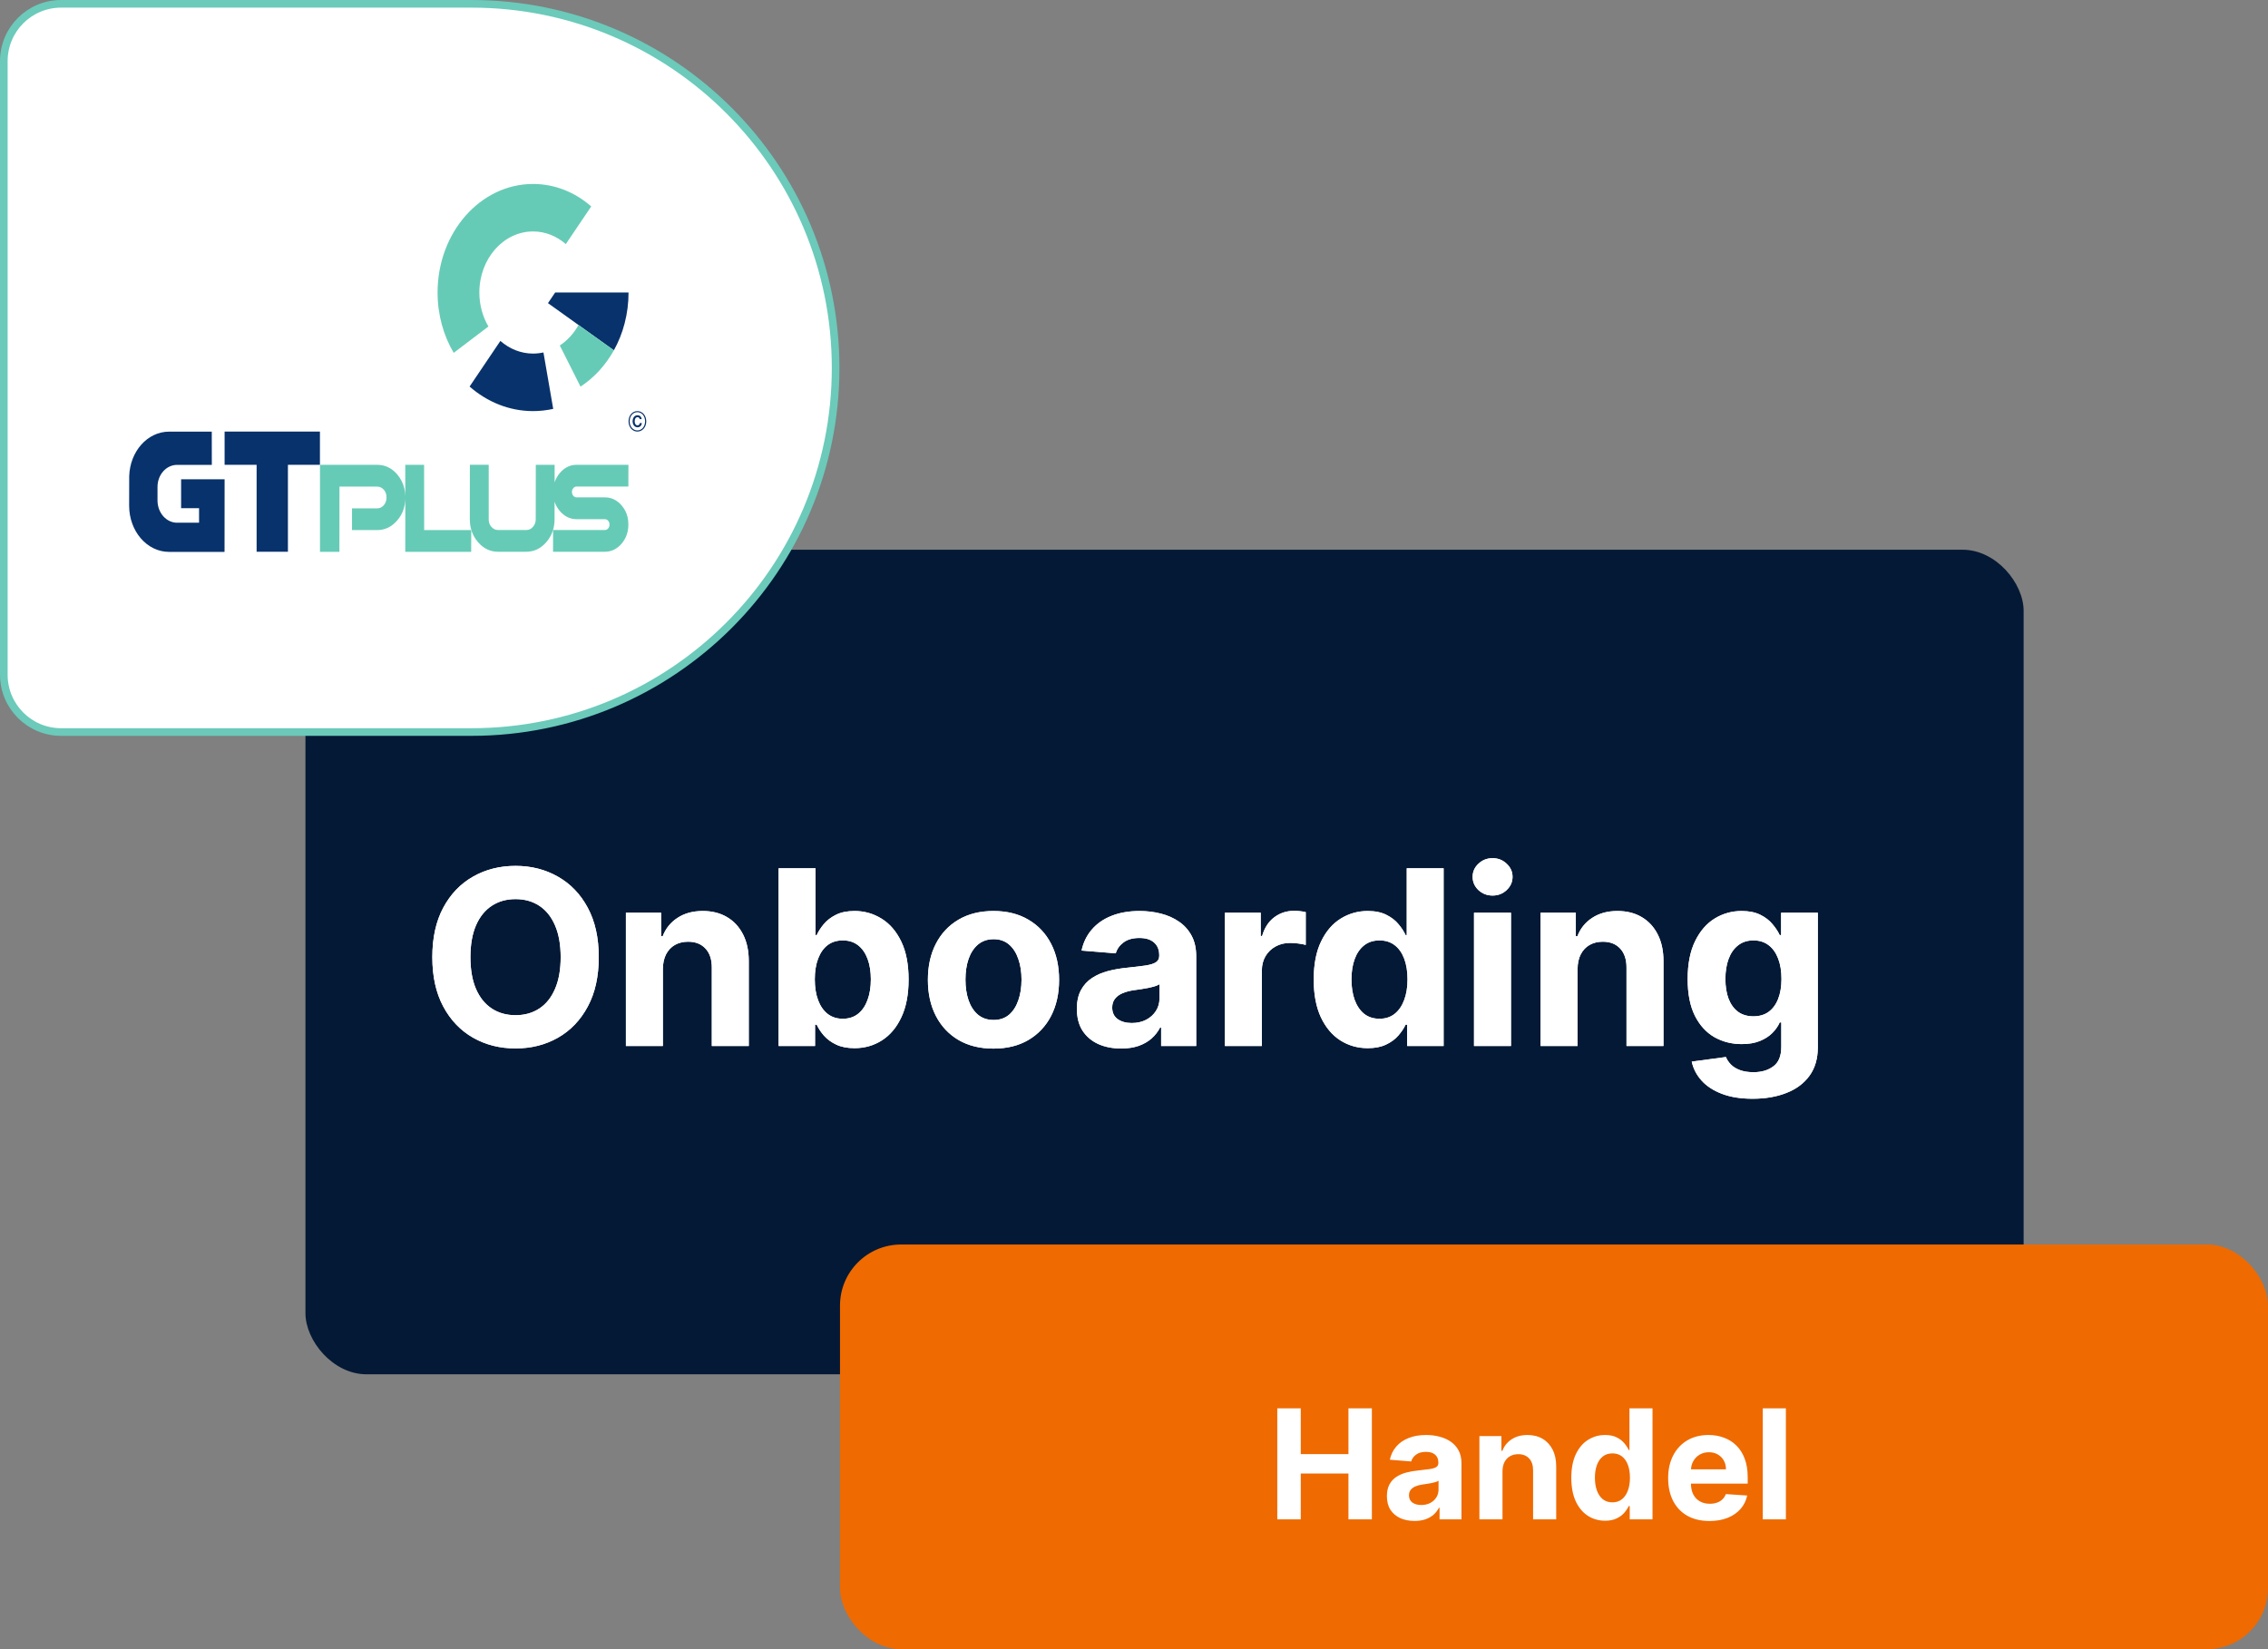
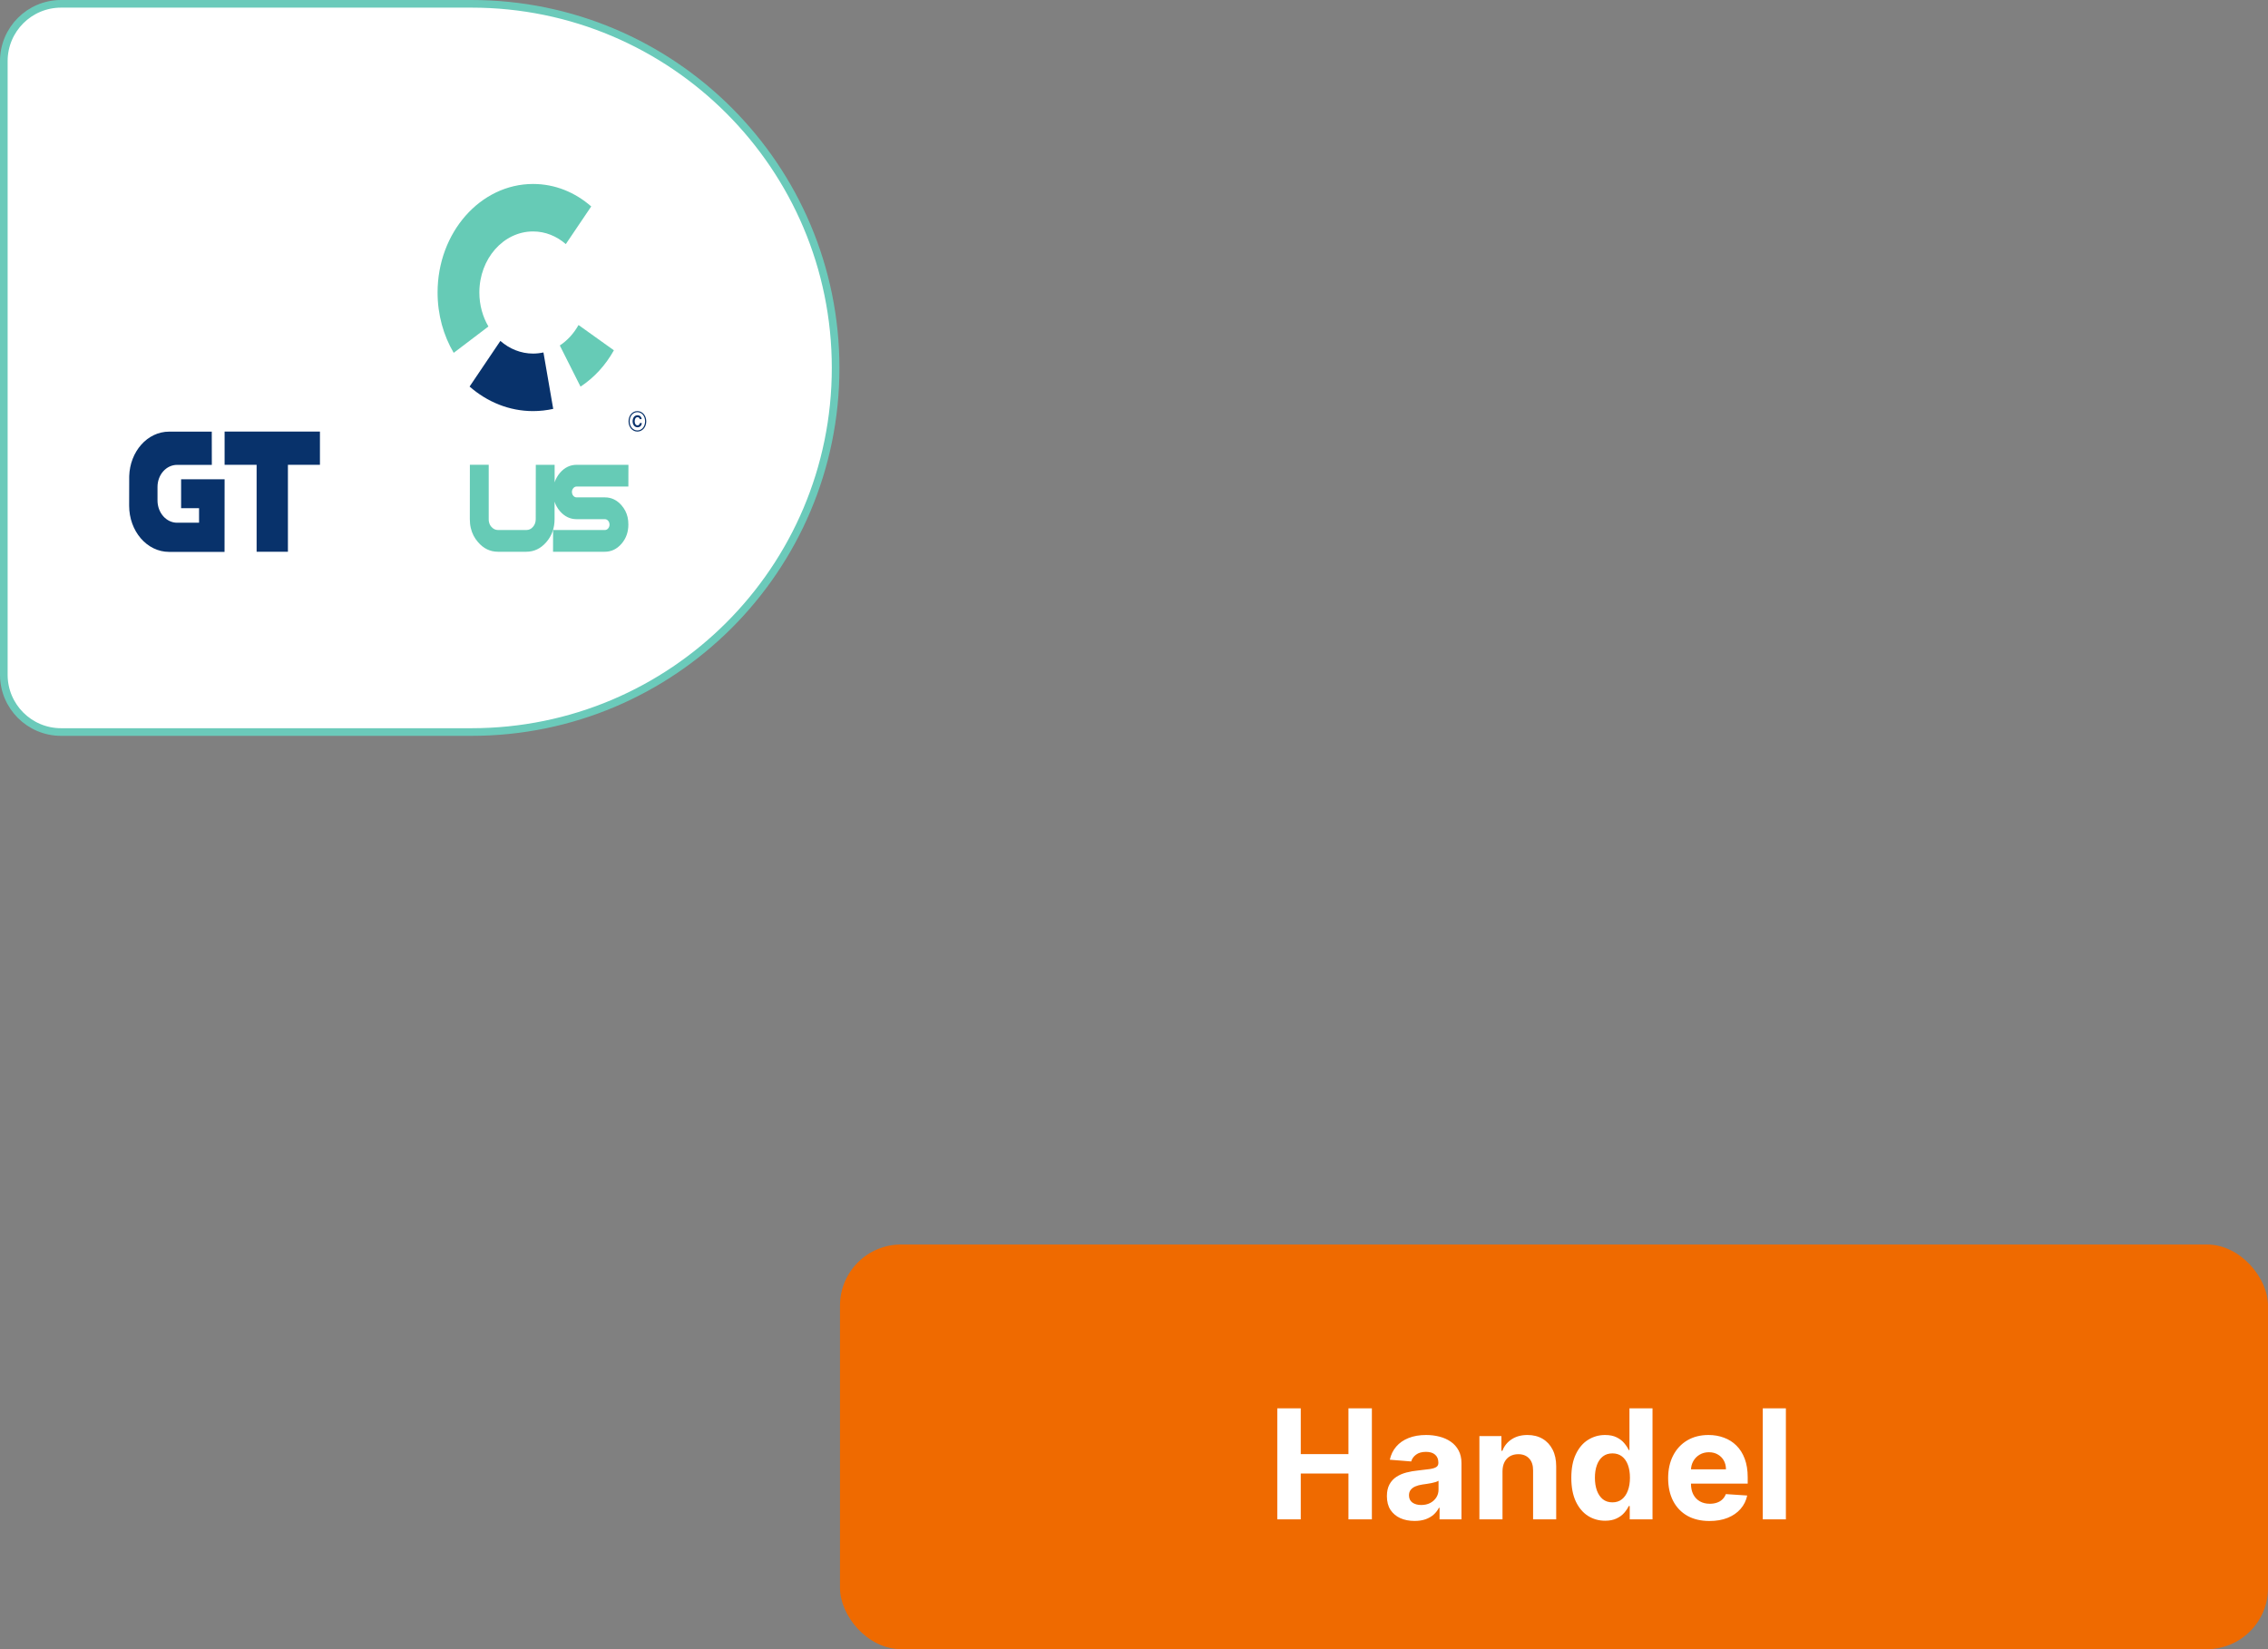
<svg xmlns="http://www.w3.org/2000/svg" width="297" height="216" viewBox="0 0 297 216" fill="none">
  <rect x="0" y="0" width="297" height="216" fill="#808080" stroke="none" />
-   <rect x="40" y="72" width="225" height="108" rx="8" fill="#041935" />
-   <path d="M78.409 125.364C78.409 127.902 77.928 130.061 76.966 131.841C76.011 133.621 74.708 134.981 73.057 135.92C71.413 136.852 69.564 137.318 67.511 137.318C65.443 137.318 63.587 136.848 61.943 135.909C60.299 134.97 59 133.61 58.045 131.83C57.091 130.049 56.614 127.894 56.614 125.364C56.614 122.826 57.091 120.667 58.045 118.886C59 117.106 60.299 115.75 61.943 114.818C63.587 113.879 65.443 113.409 67.511 113.409C69.564 113.409 71.413 113.879 73.057 114.818C74.708 115.75 76.011 117.106 76.966 118.886C77.928 120.667 78.409 122.826 78.409 125.364ZM73.421 125.364C73.421 123.72 73.174 122.333 72.682 121.205C72.197 120.076 71.511 119.22 70.625 118.636C69.739 118.053 68.701 117.761 67.511 117.761C66.322 117.761 65.284 118.053 64.398 118.636C63.511 119.22 62.822 120.076 62.33 121.205C61.845 122.333 61.602 123.72 61.602 125.364C61.602 127.008 61.845 128.394 62.33 129.523C62.822 130.652 63.511 131.508 64.398 132.091C65.284 132.674 66.322 132.966 67.511 132.966C68.701 132.966 69.739 132.674 70.625 132.091C71.511 131.508 72.197 130.652 72.682 129.523C73.174 128.394 73.421 127.008 73.421 125.364ZM86.804 126.909V137H81.963V119.545H86.577V122.625H86.781C87.168 121.61 87.815 120.807 88.724 120.216C89.633 119.617 90.736 119.318 92.031 119.318C93.243 119.318 94.3 119.583 95.202 120.114C96.103 120.644 96.804 121.402 97.304 122.386C97.804 123.364 98.054 124.53 98.054 125.886V137H93.213V126.75C93.221 125.682 92.948 124.848 92.395 124.25C91.842 123.644 91.081 123.341 90.111 123.341C89.459 123.341 88.883 123.481 88.383 123.761C87.891 124.042 87.505 124.451 87.224 124.989C86.952 125.519 86.812 126.159 86.804 126.909ZM101.96 137V113.727H106.801V122.477H106.949C107.161 122.008 107.468 121.53 107.869 121.045C108.278 120.553 108.809 120.144 109.46 119.818C110.119 119.485 110.938 119.318 111.915 119.318C113.188 119.318 114.362 119.652 115.438 120.318C116.513 120.977 117.373 121.973 118.017 123.307C118.661 124.633 118.983 126.295 118.983 128.295C118.983 130.242 118.669 131.886 118.04 133.227C117.419 134.561 116.57 135.572 115.494 136.261C114.426 136.943 113.229 137.284 111.903 137.284C110.964 137.284 110.165 137.129 109.506 136.818C108.854 136.508 108.32 136.117 107.903 135.648C107.487 135.17 107.169 134.689 106.949 134.205H106.733V137H101.96ZM106.699 128.273C106.699 129.311 106.843 130.216 107.131 130.989C107.419 131.761 107.835 132.364 108.381 132.795C108.926 133.22 109.589 133.432 110.369 133.432C111.157 133.432 111.824 133.216 112.369 132.784C112.915 132.345 113.328 131.739 113.608 130.966C113.896 130.186 114.04 129.288 114.04 128.273C114.04 127.265 113.9 126.379 113.619 125.614C113.339 124.848 112.926 124.25 112.381 123.818C111.835 123.386 111.165 123.17 110.369 123.17C109.581 123.17 108.915 123.379 108.369 123.795C107.831 124.212 107.419 124.803 107.131 125.568C106.843 126.333 106.699 127.235 106.699 128.273ZM130.099 137.341C128.334 137.341 126.808 136.966 125.52 136.216C124.24 135.458 123.251 134.405 122.554 133.057C121.857 131.701 121.509 130.129 121.509 128.341C121.509 126.538 121.857 124.962 122.554 123.614C123.251 122.258 124.24 121.205 125.52 120.455C126.808 119.697 128.334 119.318 130.099 119.318C131.865 119.318 133.387 119.697 134.668 120.455C135.955 121.205 136.948 122.258 137.645 123.614C138.342 124.962 138.69 126.538 138.69 128.341C138.69 130.129 138.342 131.701 137.645 133.057C136.948 134.405 135.955 135.458 134.668 136.216C133.387 136.966 131.865 137.341 130.099 137.341ZM130.122 133.591C130.925 133.591 131.596 133.364 132.134 132.909C132.671 132.447 133.077 131.818 133.349 131.023C133.63 130.227 133.77 129.322 133.77 128.307C133.77 127.292 133.63 126.386 133.349 125.591C133.077 124.795 132.671 124.167 132.134 123.705C131.596 123.242 130.925 123.011 130.122 123.011C129.312 123.011 128.63 123.242 128.077 123.705C127.531 124.167 127.118 124.795 126.838 125.591C126.565 126.386 126.429 127.292 126.429 128.307C126.429 129.322 126.565 130.227 126.838 131.023C127.118 131.818 127.531 132.447 128.077 132.909C128.63 133.364 129.312 133.591 130.122 133.591ZM146.815 137.33C145.702 137.33 144.709 137.136 143.838 136.75C142.967 136.356 142.277 135.777 141.77 135.011C141.27 134.239 141.02 133.277 141.02 132.125C141.02 131.155 141.198 130.341 141.554 129.682C141.91 129.023 142.395 128.492 143.009 128.091C143.622 127.689 144.319 127.386 145.099 127.182C145.887 126.977 146.713 126.833 147.577 126.75C148.592 126.644 149.41 126.545 150.031 126.455C150.652 126.356 151.103 126.212 151.384 126.023C151.664 125.833 151.804 125.553 151.804 125.182V125.114C151.804 124.394 151.577 123.837 151.122 123.443C150.675 123.049 150.039 122.852 149.213 122.852C148.342 122.852 147.649 123.045 147.134 123.432C146.618 123.811 146.277 124.288 146.111 124.864L141.634 124.5C141.861 123.439 142.308 122.523 142.974 121.75C143.641 120.97 144.501 120.371 145.554 119.955C146.615 119.53 147.842 119.318 149.236 119.318C150.205 119.318 151.134 119.432 152.02 119.659C152.914 119.886 153.705 120.239 154.395 120.716C155.092 121.193 155.641 121.807 156.043 122.557C156.444 123.299 156.645 124.189 156.645 125.227V137H152.054V134.58H151.918C151.637 135.125 151.262 135.606 150.793 136.023C150.323 136.432 149.759 136.754 149.099 136.989C148.44 137.216 147.679 137.33 146.815 137.33ZM148.202 133.989C148.914 133.989 149.543 133.848 150.088 133.568C150.634 133.28 151.062 132.894 151.372 132.409C151.683 131.924 151.838 131.375 151.838 130.761V128.909C151.687 129.008 151.478 129.098 151.213 129.182C150.955 129.258 150.664 129.33 150.338 129.398C150.012 129.458 149.687 129.515 149.361 129.568C149.035 129.614 148.74 129.655 148.474 129.693C147.906 129.777 147.41 129.909 146.986 130.091C146.562 130.273 146.232 130.519 145.997 130.83C145.762 131.133 145.645 131.511 145.645 131.966C145.645 132.625 145.884 133.129 146.361 133.477C146.846 133.818 147.459 133.989 148.202 133.989ZM160.401 137V119.545H165.094V122.591H165.276C165.594 121.508 166.128 120.689 166.878 120.136C167.628 119.576 168.491 119.295 169.469 119.295C169.711 119.295 169.973 119.311 170.253 119.341C170.533 119.371 170.779 119.413 170.991 119.466V123.761C170.764 123.693 170.45 123.633 170.048 123.58C169.647 123.527 169.279 123.5 168.946 123.5C168.234 123.5 167.598 123.655 167.037 123.966C166.484 124.269 166.045 124.693 165.719 125.239C165.401 125.784 165.241 126.413 165.241 127.125V137H160.401ZM179.114 137.284C177.788 137.284 176.587 136.943 175.511 136.261C174.443 135.572 173.595 134.561 172.966 133.227C172.345 131.886 172.034 130.242 172.034 128.295C172.034 126.295 172.356 124.633 173 123.307C173.644 121.973 174.5 120.977 175.568 120.318C176.644 119.652 177.822 119.318 179.102 119.318C180.08 119.318 180.894 119.485 181.545 119.818C182.205 120.144 182.735 120.553 183.136 121.045C183.545 121.53 183.856 122.008 184.068 122.477H184.216V113.727H189.045V137H184.273V134.205H184.068C183.841 134.689 183.519 135.17 183.102 135.648C182.693 136.117 182.159 136.508 181.5 136.818C180.848 137.129 180.053 137.284 179.114 137.284ZM180.648 133.432C181.428 133.432 182.087 133.22 182.625 132.795C183.17 132.364 183.587 131.761 183.875 130.989C184.17 130.216 184.318 129.311 184.318 128.273C184.318 127.235 184.174 126.333 183.886 125.568C183.598 124.803 183.182 124.212 182.636 123.795C182.091 123.379 181.428 123.17 180.648 123.17C179.852 123.17 179.182 123.386 178.636 123.818C178.091 124.25 177.678 124.848 177.398 125.614C177.117 126.379 176.977 127.265 176.977 128.273C176.977 129.288 177.117 130.186 177.398 130.966C177.686 131.739 178.098 132.345 178.636 132.784C179.182 133.216 179.852 133.432 180.648 133.432ZM193.026 137V119.545H197.866V137H193.026ZM195.457 117.295C194.738 117.295 194.12 117.057 193.605 116.58C193.098 116.095 192.844 115.515 192.844 114.841C192.844 114.174 193.098 113.602 193.605 113.125C194.12 112.64 194.738 112.398 195.457 112.398C196.177 112.398 196.791 112.64 197.298 113.125C197.813 113.602 198.071 114.174 198.071 114.841C198.071 115.515 197.813 116.095 197.298 116.58C196.791 117.057 196.177 117.295 195.457 117.295ZM206.585 126.909V137H201.744V119.545H206.358V122.625H206.562C206.949 121.61 207.597 120.807 208.506 120.216C209.415 119.617 210.517 119.318 211.812 119.318C213.025 119.318 214.081 119.583 214.983 120.114C215.884 120.644 216.585 121.402 217.085 122.386C217.585 123.364 217.835 124.53 217.835 125.886V137H212.994V126.75C213.002 125.682 212.729 124.848 212.176 124.25C211.623 123.644 210.862 123.341 209.892 123.341C209.241 123.341 208.665 123.481 208.165 123.761C207.672 124.042 207.286 124.451 207.006 124.989C206.733 125.519 206.593 126.159 206.585 126.909ZM229.514 143.909C227.946 143.909 226.601 143.693 225.48 143.261C224.366 142.837 223.48 142.258 222.821 141.523C222.162 140.788 221.734 139.962 221.537 139.045L226.014 138.443C226.151 138.792 226.366 139.117 226.662 139.42C226.957 139.723 227.348 139.966 227.832 140.148C228.325 140.337 228.923 140.432 229.628 140.432C230.681 140.432 231.548 140.174 232.23 139.659C232.92 139.152 233.264 138.299 233.264 137.102V133.909H233.06C232.848 134.394 232.529 134.852 232.105 135.284C231.681 135.716 231.135 136.068 230.469 136.341C229.802 136.614 229.007 136.75 228.082 136.75C226.772 136.75 225.579 136.447 224.503 135.841C223.435 135.227 222.582 134.292 221.946 133.034C221.317 131.769 221.003 130.17 221.003 128.239C221.003 126.261 221.325 124.61 221.969 123.284C222.613 121.958 223.469 120.966 224.537 120.307C225.613 119.648 226.791 119.318 228.071 119.318C229.048 119.318 229.866 119.485 230.526 119.818C231.185 120.144 231.715 120.553 232.116 121.045C232.526 121.53 232.84 122.008 233.06 122.477H233.241V119.545H238.048V137.17C238.048 138.655 237.685 139.898 236.957 140.898C236.23 141.898 235.223 142.648 233.935 143.148C232.654 143.655 231.181 143.909 229.514 143.909ZM229.616 133.114C230.397 133.114 231.056 132.92 231.594 132.534C232.139 132.14 232.556 131.58 232.844 130.852C233.139 130.117 233.287 129.239 233.287 128.216C233.287 127.193 233.143 126.307 232.855 125.557C232.567 124.799 232.151 124.212 231.605 123.795C231.06 123.379 230.397 123.17 229.616 123.17C228.821 123.17 228.151 123.386 227.605 123.818C227.06 124.242 226.647 124.833 226.366 125.591C226.086 126.348 225.946 127.223 225.946 128.216C225.946 129.223 226.086 130.095 226.366 130.83C226.654 131.557 227.067 132.121 227.605 132.523C228.151 132.917 228.821 133.114 229.616 133.114Z" fill="white" />
-   <path d="M78.409 125.364C78.409 127.902 77.928 130.061 76.966 131.841C76.011 133.621 74.708 134.981 73.057 135.92C71.413 136.852 69.564 137.318 67.511 137.318C65.443 137.318 63.587 136.848 61.943 135.909C60.299 134.97 59 133.61 58.045 131.83C57.091 130.049 56.614 127.894 56.614 125.364C56.614 122.826 57.091 120.667 58.045 118.886C59 117.106 60.299 115.75 61.943 114.818C63.587 113.879 65.443 113.409 67.511 113.409C69.564 113.409 71.413 113.879 73.057 114.818C74.708 115.75 76.011 117.106 76.966 118.886C77.928 120.667 78.409 122.826 78.409 125.364ZM73.421 125.364C73.421 123.72 73.174 122.333 72.682 121.205C72.197 120.076 71.511 119.22 70.625 118.636C69.739 118.053 68.701 117.761 67.511 117.761C66.322 117.761 65.284 118.053 64.398 118.636C63.511 119.22 62.822 120.076 62.33 121.205C61.845 122.333 61.602 123.72 61.602 125.364C61.602 127.008 61.845 128.394 62.33 129.523C62.822 130.652 63.511 131.508 64.398 132.091C65.284 132.674 66.322 132.966 67.511 132.966C68.701 132.966 69.739 132.674 70.625 132.091C71.511 131.508 72.197 130.652 72.682 129.523C73.174 128.394 73.421 127.008 73.421 125.364ZM86.804 126.909V137H81.963V119.545H86.577V122.625H86.781C87.168 121.61 87.815 120.807 88.724 120.216C89.633 119.617 90.736 119.318 92.031 119.318C93.243 119.318 94.3 119.583 95.202 120.114C96.103 120.644 96.804 121.402 97.304 122.386C97.804 123.364 98.054 124.53 98.054 125.886V137H93.213V126.75C93.221 125.682 92.948 124.848 92.395 124.25C91.842 123.644 91.081 123.341 90.111 123.341C89.459 123.341 88.883 123.481 88.383 123.761C87.891 124.042 87.505 124.451 87.224 124.989C86.952 125.519 86.812 126.159 86.804 126.909ZM101.96 137V113.727H106.801V122.477H106.949C107.161 122.008 107.468 121.53 107.869 121.045C108.278 120.553 108.809 120.144 109.46 119.818C110.119 119.485 110.938 119.318 111.915 119.318C113.188 119.318 114.362 119.652 115.438 120.318C116.513 120.977 117.373 121.973 118.017 123.307C118.661 124.633 118.983 126.295 118.983 128.295C118.983 130.242 118.669 131.886 118.04 133.227C117.419 134.561 116.57 135.572 115.494 136.261C114.426 136.943 113.229 137.284 111.903 137.284C110.964 137.284 110.165 137.129 109.506 136.818C108.854 136.508 108.32 136.117 107.903 135.648C107.487 135.17 107.169 134.689 106.949 134.205H106.733V137H101.96ZM106.699 128.273C106.699 129.311 106.843 130.216 107.131 130.989C107.419 131.761 107.835 132.364 108.381 132.795C108.926 133.22 109.589 133.432 110.369 133.432C111.157 133.432 111.824 133.216 112.369 132.784C112.915 132.345 113.328 131.739 113.608 130.966C113.896 130.186 114.04 129.288 114.04 128.273C114.04 127.265 113.9 126.379 113.619 125.614C113.339 124.848 112.926 124.25 112.381 123.818C111.835 123.386 111.165 123.17 110.369 123.17C109.581 123.17 108.915 123.379 108.369 123.795C107.831 124.212 107.419 124.803 107.131 125.568C106.843 126.333 106.699 127.235 106.699 128.273ZM130.099 137.341C128.334 137.341 126.808 136.966 125.52 136.216C124.24 135.458 123.251 134.405 122.554 133.057C121.857 131.701 121.509 130.129 121.509 128.341C121.509 126.538 121.857 124.962 122.554 123.614C123.251 122.258 124.24 121.205 125.52 120.455C126.808 119.697 128.334 119.318 130.099 119.318C131.865 119.318 133.387 119.697 134.668 120.455C135.955 121.205 136.948 122.258 137.645 123.614C138.342 124.962 138.69 126.538 138.69 128.341C138.69 130.129 138.342 131.701 137.645 133.057C136.948 134.405 135.955 135.458 134.668 136.216C133.387 136.966 131.865 137.341 130.099 137.341ZM130.122 133.591C130.925 133.591 131.596 133.364 132.134 132.909C132.671 132.447 133.077 131.818 133.349 131.023C133.63 130.227 133.77 129.322 133.77 128.307C133.77 127.292 133.63 126.386 133.349 125.591C133.077 124.795 132.671 124.167 132.134 123.705C131.596 123.242 130.925 123.011 130.122 123.011C129.312 123.011 128.63 123.242 128.077 123.705C127.531 124.167 127.118 124.795 126.838 125.591C126.565 126.386 126.429 127.292 126.429 128.307C126.429 129.322 126.565 130.227 126.838 131.023C127.118 131.818 127.531 132.447 128.077 132.909C128.63 133.364 129.312 133.591 130.122 133.591ZM146.815 137.33C145.702 137.33 144.709 137.136 143.838 136.75C142.967 136.356 142.277 135.777 141.77 135.011C141.27 134.239 141.02 133.277 141.02 132.125C141.02 131.155 141.198 130.341 141.554 129.682C141.91 129.023 142.395 128.492 143.009 128.091C143.622 127.689 144.319 127.386 145.099 127.182C145.887 126.977 146.713 126.833 147.577 126.75C148.592 126.644 149.41 126.545 150.031 126.455C150.652 126.356 151.103 126.212 151.384 126.023C151.664 125.833 151.804 125.553 151.804 125.182V125.114C151.804 124.394 151.577 123.837 151.122 123.443C150.675 123.049 150.039 122.852 149.213 122.852C148.342 122.852 147.649 123.045 147.134 123.432C146.618 123.811 146.277 124.288 146.111 124.864L141.634 124.5C141.861 123.439 142.308 122.523 142.974 121.75C143.641 120.97 144.501 120.371 145.554 119.955C146.615 119.53 147.842 119.318 149.236 119.318C150.205 119.318 151.134 119.432 152.02 119.659C152.914 119.886 153.705 120.239 154.395 120.716C155.092 121.193 155.641 121.807 156.043 122.557C156.444 123.299 156.645 124.189 156.645 125.227V137H152.054V134.58H151.918C151.637 135.125 151.262 135.606 150.793 136.023C150.323 136.432 149.759 136.754 149.099 136.989C148.44 137.216 147.679 137.33 146.815 137.33ZM148.202 133.989C148.914 133.989 149.543 133.848 150.088 133.568C150.634 133.28 151.062 132.894 151.372 132.409C151.683 131.924 151.838 131.375 151.838 130.761V128.909C151.687 129.008 151.478 129.098 151.213 129.182C150.955 129.258 150.664 129.33 150.338 129.398C150.012 129.458 149.687 129.515 149.361 129.568C149.035 129.614 148.74 129.655 148.474 129.693C147.906 129.777 147.41 129.909 146.986 130.091C146.562 130.273 146.232 130.519 145.997 130.83C145.762 131.133 145.645 131.511 145.645 131.966C145.645 132.625 145.884 133.129 146.361 133.477C146.846 133.818 147.459 133.989 148.202 133.989ZM160.401 137V119.545H165.094V122.591H165.276C165.594 121.508 166.128 120.689 166.878 120.136C167.628 119.576 168.491 119.295 169.469 119.295C169.711 119.295 169.973 119.311 170.253 119.341C170.533 119.371 170.779 119.413 170.991 119.466V123.761C170.764 123.693 170.45 123.633 170.048 123.58C169.647 123.527 169.279 123.5 168.946 123.5C168.234 123.5 167.598 123.655 167.037 123.966C166.484 124.269 166.045 124.693 165.719 125.239C165.401 125.784 165.241 126.413 165.241 127.125V137H160.401ZM179.114 137.284C177.788 137.284 176.587 136.943 175.511 136.261C174.443 135.572 173.595 134.561 172.966 133.227C172.345 131.886 172.034 130.242 172.034 128.295C172.034 126.295 172.356 124.633 173 123.307C173.644 121.973 174.5 120.977 175.568 120.318C176.644 119.652 177.822 119.318 179.102 119.318C180.08 119.318 180.894 119.485 181.545 119.818C182.205 120.144 182.735 120.553 183.136 121.045C183.545 121.53 183.856 122.008 184.068 122.477H184.216V113.727H189.045V137H184.273V134.205H184.068C183.841 134.689 183.519 135.17 183.102 135.648C182.693 136.117 182.159 136.508 181.5 136.818C180.848 137.129 180.053 137.284 179.114 137.284ZM180.648 133.432C181.428 133.432 182.087 133.22 182.625 132.795C183.17 132.364 183.587 131.761 183.875 130.989C184.17 130.216 184.318 129.311 184.318 128.273C184.318 127.235 184.174 126.333 183.886 125.568C183.598 124.803 183.182 124.212 182.636 123.795C182.091 123.379 181.428 123.17 180.648 123.17C179.852 123.17 179.182 123.386 178.636 123.818C178.091 124.25 177.678 124.848 177.398 125.614C177.117 126.379 176.977 127.265 176.977 128.273C176.977 129.288 177.117 130.186 177.398 130.966C177.686 131.739 178.098 132.345 178.636 132.784C179.182 133.216 179.852 133.432 180.648 133.432ZM193.026 137V119.545H197.866V137H193.026ZM195.457 117.295C194.738 117.295 194.12 117.057 193.605 116.58C193.098 116.095 192.844 115.515 192.844 114.841C192.844 114.174 193.098 113.602 193.605 113.125C194.12 112.64 194.738 112.398 195.457 112.398C196.177 112.398 196.791 112.64 197.298 113.125C197.813 113.602 198.071 114.174 198.071 114.841C198.071 115.515 197.813 116.095 197.298 116.58C196.791 117.057 196.177 117.295 195.457 117.295ZM206.585 126.909V137H201.744V119.545H206.358V122.625H206.562C206.949 121.61 207.597 120.807 208.506 120.216C209.415 119.617 210.517 119.318 211.812 119.318C213.025 119.318 214.081 119.583 214.983 120.114C215.884 120.644 216.585 121.402 217.085 122.386C217.585 123.364 217.835 124.53 217.835 125.886V137H212.994V126.75C213.002 125.682 212.729 124.848 212.176 124.25C211.623 123.644 210.862 123.341 209.892 123.341C209.241 123.341 208.665 123.481 208.165 123.761C207.672 124.042 207.286 124.451 207.006 124.989C206.733 125.519 206.593 126.159 206.585 126.909ZM229.514 143.909C227.946 143.909 226.601 143.693 225.48 143.261C224.366 142.837 223.48 142.258 222.821 141.523C222.162 140.788 221.734 139.962 221.537 139.045L226.014 138.443C226.151 138.792 226.366 139.117 226.662 139.42C226.957 139.723 227.348 139.966 227.832 140.148C228.325 140.337 228.923 140.432 229.628 140.432C230.681 140.432 231.548 140.174 232.23 139.659C232.92 139.152 233.264 138.299 233.264 137.102V133.909H233.06C232.848 134.394 232.529 134.852 232.105 135.284C231.681 135.716 231.135 136.068 230.469 136.341C229.802 136.614 229.007 136.75 228.082 136.75C226.772 136.75 225.579 136.447 224.503 135.841C223.435 135.227 222.582 134.292 221.946 133.034C221.317 131.769 221.003 130.17 221.003 128.239C221.003 126.261 221.325 124.61 221.969 123.284C222.613 121.958 223.469 120.966 224.537 120.307C225.613 119.648 226.791 119.318 228.071 119.318C229.048 119.318 229.866 119.485 230.526 119.818C231.185 120.144 231.715 120.553 232.116 121.045C232.526 121.53 232.84 122.008 233.06 122.477H233.241V119.545H238.048V137.17C238.048 138.655 237.685 139.898 236.957 140.898C236.23 141.898 235.223 142.648 233.935 143.148C232.654 143.655 231.181 143.909 229.514 143.909ZM229.616 133.114C230.397 133.114 231.056 132.92 231.594 132.534C232.139 132.14 232.556 131.58 232.844 130.852C233.139 130.117 233.287 129.239 233.287 128.216C233.287 127.193 233.143 126.307 232.855 125.557C232.567 124.799 232.151 124.212 231.605 123.795C231.06 123.379 230.397 123.17 229.616 123.17C228.821 123.17 228.151 123.386 227.605 123.818C227.06 124.242 226.647 124.833 226.366 125.591C226.086 126.348 225.946 127.223 225.946 128.216C225.946 129.223 226.086 130.095 226.366 130.83C226.654 131.557 227.067 132.121 227.605 132.523C228.151 132.917 228.821 133.114 229.616 133.114Z" fill="white" />
  <rect x="110" y="163" width="187" height="53" rx="8" fill="#EF6A00" />
  <path d="M167.264 199V184.455H170.339V190.456H176.582V184.455H179.651V199H176.582V192.991H170.339V199H167.264ZM185.24 199.206C184.544 199.206 183.924 199.085 183.379 198.844C182.835 198.598 182.404 198.235 182.087 197.757C181.774 197.274 181.618 196.673 181.618 195.953C181.618 195.347 181.729 194.838 181.952 194.426C182.174 194.014 182.477 193.683 182.861 193.432C183.244 193.181 183.68 192.991 184.168 192.864C184.66 192.736 185.176 192.646 185.716 192.594C186.35 192.527 186.862 192.466 187.25 192.409C187.638 192.348 187.92 192.258 188.095 192.139C188.27 192.021 188.358 191.846 188.358 191.614V191.571C188.358 191.121 188.216 190.773 187.932 190.527C187.652 190.281 187.255 190.158 186.739 190.158C186.194 190.158 185.761 190.278 185.439 190.52C185.117 190.757 184.904 191.055 184.8 191.415L182.001 191.188C182.143 190.525 182.423 189.952 182.839 189.469C183.256 188.981 183.794 188.607 184.452 188.347C185.115 188.081 185.882 187.949 186.753 187.949C187.359 187.949 187.939 188.02 188.493 188.162C189.052 188.304 189.546 188.524 189.977 188.822C190.413 189.121 190.756 189.504 191.007 189.973C191.258 190.437 191.384 190.993 191.384 191.642V199H188.514V197.487H188.429C188.254 197.828 188.019 198.129 187.726 198.389C187.432 198.645 187.08 198.846 186.668 198.993C186.256 199.135 185.78 199.206 185.24 199.206ZM186.107 197.118C186.552 197.118 186.945 197.03 187.286 196.855C187.626 196.675 187.894 196.434 188.088 196.131C188.282 195.828 188.379 195.484 188.379 195.101V193.943C188.285 194.005 188.154 194.062 187.989 194.114C187.828 194.161 187.645 194.206 187.442 194.249C187.238 194.286 187.035 194.322 186.831 194.355C186.627 194.384 186.443 194.41 186.277 194.433C185.922 194.485 185.612 194.568 185.347 194.682C185.081 194.795 184.875 194.949 184.729 195.143C184.582 195.333 184.509 195.57 184.509 195.854C184.509 196.266 184.658 196.58 184.956 196.798C185.259 197.011 185.643 197.118 186.107 197.118ZM196.756 192.693V199H193.731V188.091H196.614V190.016H196.742C196.984 189.381 197.388 188.879 197.957 188.51C198.525 188.136 199.214 187.949 200.023 187.949C200.781 187.949 201.442 188.115 202.005 188.446C202.568 188.777 203.006 189.251 203.319 189.866C203.631 190.477 203.788 191.206 203.788 192.054V199H200.762V192.594C200.767 191.926 200.596 191.405 200.251 191.031C199.905 190.652 199.429 190.463 198.823 190.463C198.416 190.463 198.056 190.551 197.744 190.726C197.436 190.901 197.194 191.157 197.019 191.493C196.849 191.824 196.761 192.224 196.756 192.693ZM210.192 199.178C209.364 199.178 208.613 198.964 207.941 198.538C207.273 198.107 206.743 197.475 206.35 196.642C205.962 195.804 205.767 194.777 205.767 193.56C205.767 192.31 205.969 191.27 206.371 190.442C206.774 189.608 207.309 188.986 207.976 188.574C208.649 188.157 209.385 187.949 210.185 187.949C210.796 187.949 211.305 188.053 211.712 188.261C212.124 188.465 212.455 188.721 212.706 189.028C212.962 189.331 213.156 189.63 213.289 189.923H213.381V184.455H216.4V199H213.417V197.253H213.289C213.147 197.556 212.945 197.857 212.685 198.155C212.429 198.448 212.096 198.692 211.684 198.886C211.276 199.08 210.779 199.178 210.192 199.178ZM211.151 196.77C211.639 196.77 212.051 196.637 212.387 196.372C212.728 196.102 212.988 195.726 213.168 195.243C213.353 194.76 213.445 194.194 213.445 193.545C213.445 192.897 213.355 192.333 213.175 191.855C212.995 191.377 212.735 191.008 212.394 190.747C212.053 190.487 211.639 190.357 211.151 190.357C210.654 190.357 210.235 190.491 209.894 190.761C209.553 191.031 209.295 191.405 209.12 191.884C208.944 192.362 208.857 192.916 208.857 193.545C208.857 194.18 208.944 194.741 209.12 195.229C209.3 195.712 209.558 196.09 209.894 196.365C210.235 196.635 210.654 196.77 211.151 196.77ZM223.859 199.213C222.737 199.213 221.771 198.986 220.961 198.531C220.156 198.072 219.536 197.423 219.1 196.585C218.665 195.742 218.447 194.746 218.447 193.595C218.447 192.473 218.665 191.488 219.1 190.641C219.536 189.793 220.149 189.133 220.94 188.659C221.735 188.186 222.668 187.949 223.738 187.949C224.458 187.949 225.128 188.065 225.748 188.297C226.373 188.524 226.917 188.867 227.381 189.327C227.85 189.786 228.215 190.364 228.475 191.06C228.736 191.751 228.866 192.561 228.866 193.489V194.32H219.654V192.445H226.018C226.018 192.009 225.923 191.623 225.734 191.287C225.544 190.951 225.281 190.688 224.945 190.499C224.614 190.304 224.228 190.207 223.788 190.207C223.328 190.207 222.921 190.314 222.566 190.527C222.216 190.735 221.941 191.017 221.742 191.372C221.543 191.723 221.442 192.113 221.437 192.544V194.327C221.437 194.866 221.536 195.333 221.735 195.726C221.939 196.119 222.225 196.422 222.594 196.635C222.964 196.848 223.402 196.955 223.908 196.955C224.245 196.955 224.552 196.907 224.832 196.812C225.111 196.718 225.35 196.576 225.549 196.386C225.748 196.197 225.899 195.965 226.004 195.69L228.802 195.875C228.66 196.547 228.369 197.134 227.928 197.636C227.493 198.134 226.929 198.522 226.238 198.801C225.551 199.076 224.758 199.213 223.859 199.213ZM233.866 184.455V199H230.84V184.455H233.866Z" fill="white" />
  <path d="M8 0.5H61.737C88.075 0.5 109.426 21.851 109.426 48.189C109.426 74.527 88.075 95.878 61.737 95.878H8C3.858 95.878 0.5 92.52 0.5 88.378V8C0.5 3.858 3.858 0.5 8 0.5Z" fill="white" stroke="#6BCABA" />
  <path d="M37.704 60.878V72.266H33.604V60.878H29.412V56.524H41.896V60.878H37.704Z" fill="#08326B" />
  <path d="M23.717 62.761V66.563H26.067V68.464H23.193C21.775 68.464 20.626 67.159 20.626 65.547V63.778C20.626 62.166 21.775 60.887 23.193 60.887H27.739L27.732 56.533H22.152C19.293 56.533 17.02 59.135 16.92 62.367V62.376C16.92 62.437 16.912 66.23 16.912 66.23C16.912 69.559 19.224 72.284 22.152 72.284H29.404L29.412 62.77H23.717V62.761Z" fill="#08326B" />
  <path d="M75.512 63.725H82.286L82.294 60.878H75.52C74.664 60.878 73.94 61.228 73.339 61.92C73.015 62.297 72.776 62.718 72.63 63.173V60.878H70.164L70.156 68C70.156 68.394 70.033 68.736 69.794 69.007C69.555 69.287 69.262 69.419 68.923 69.419H65.224C64.877 69.419 64.592 69.279 64.353 69.007C64.191 68.832 64.091 68.622 64.037 68.385C64.006 68.263 63.991 68.131 63.998 67.991V60.869H61.532L61.525 67.991C61.525 68.394 61.563 68.779 61.648 69.147C61.81 69.848 62.126 70.47 62.604 71.013C63.32 71.846 64.191 72.266 65.216 72.266H68.915C69.94 72.266 70.811 71.846 71.535 71.013C72.26 70.181 72.622 69.174 72.622 67.991V65.705C72.769 66.16 73 66.581 73.331 66.957C73.932 67.649 74.664 68 75.512 68H79.211C79.373 68 79.519 68.07 79.643 68.21C79.72 68.306 79.774 68.403 79.797 68.517C79.812 68.578 79.82 68.639 79.82 68.701C79.82 68.893 79.766 69.06 79.643 69.209C79.519 69.349 79.381 69.419 79.211 69.419H72.429L72.422 72.266H79.203C80.051 72.266 80.783 71.915 81.384 71.224C81.985 70.531 82.286 69.691 82.286 68.701C82.286 68.368 82.255 68.044 82.186 67.737C82.055 67.159 81.785 66.642 81.392 66.186C80.791 65.494 80.067 65.144 79.211 65.144H75.512C75.342 65.144 75.196 65.074 75.073 64.934C74.996 64.837 74.942 64.741 74.919 64.627C74.903 64.566 74.895 64.496 74.895 64.434C74.895 64.242 74.957 64.075 75.08 63.935C75.196 63.795 75.342 63.725 75.512 63.725Z" fill="#66CBB6" />
-   <path d="M55.537 60.878H53.071V64.995C53.063 64.645 53.025 64.312 52.955 63.996C52.793 63.296 52.477 62.674 52.007 62.122C51.283 61.29 50.412 60.878 49.387 60.878H41.904V72.275H44.447L44.455 63.734H49.387C49.726 63.734 50.019 63.874 50.266 64.145C50.42 64.321 50.52 64.531 50.574 64.767C50.605 64.89 50.612 65.021 50.612 65.162C50.612 65.556 50.497 65.897 50.258 66.169C50.019 66.449 49.726 66.581 49.387 66.581H46.096V69.428H49.387C50.412 69.428 51.283 69.007 52.007 68.175C52.685 67.395 53.04 66.458 53.078 65.372L53.071 72.275H61.702L61.71 69.428H55.544L55.537 60.878Z" fill="#66CBB6" />
-   <path d="M71.759 39.705L80.39 45.881C81.608 43.691 82.309 41.089 82.309 38.312H72.699L71.759 39.705Z" fill="#08326B" />
  <path d="M69.809 30.314C71.42 30.314 72.907 30.936 74.094 31.97L77.423 27.038C75.312 25.189 72.676 24.095 69.809 24.095C62.904 24.095 57.302 30.454 57.302 38.312C57.302 41.238 58.08 43.953 59.413 46.214L63.96 42.762C63.212 41.492 62.773 39.959 62.773 38.312C62.773 33.888 65.925 30.314 69.809 30.314Z" fill="#66CBB6" />
  <path d="M69.809 46.31C68.198 46.31 66.711 45.688 65.524 44.654L61.494 50.629C63.798 52.644 66.68 53.844 69.809 53.844C70.711 53.844 71.589 53.739 72.445 53.554L71.165 46.161C70.726 46.257 70.272 46.31 69.809 46.31Z" fill="#08326B" />
  <path d="M75.759 42.569C75.142 43.673 74.302 44.593 73.308 45.25L76.021 50.637C77.793 49.481 79.296 47.843 80.39 45.881L75.759 42.569Z" fill="#66CBB6" />
  <path d="M82.309 55.184C82.309 54.413 82.818 53.844 83.465 53.844C84.12 53.844 84.629 54.413 84.629 55.184C84.629 55.955 84.12 56.524 83.465 56.524C82.81 56.524 82.309 55.946 82.309 55.184ZM84.475 55.184C84.475 54.492 84.043 53.984 83.465 53.984C82.887 53.984 82.456 54.501 82.456 55.184C82.456 55.867 82.895 56.375 83.465 56.375C84.043 56.375 84.475 55.867 84.475 55.184ZM82.841 55.184C82.841 54.728 83.087 54.387 83.481 54.387C83.642 54.387 83.766 54.439 83.858 54.527C83.958 54.614 84.012 54.746 84.035 54.895H83.773C83.758 54.755 83.658 54.641 83.481 54.641C83.234 54.641 83.111 54.886 83.111 55.184C83.111 55.499 83.257 55.709 83.481 55.709C83.665 55.709 83.773 55.578 83.789 55.412H84.043C84.043 55.552 83.981 55.709 83.889 55.797C83.789 55.902 83.665 55.964 83.481 55.964C83.111 55.964 82.841 55.631 82.841 55.184Z" fill="#08326B" />
</svg>